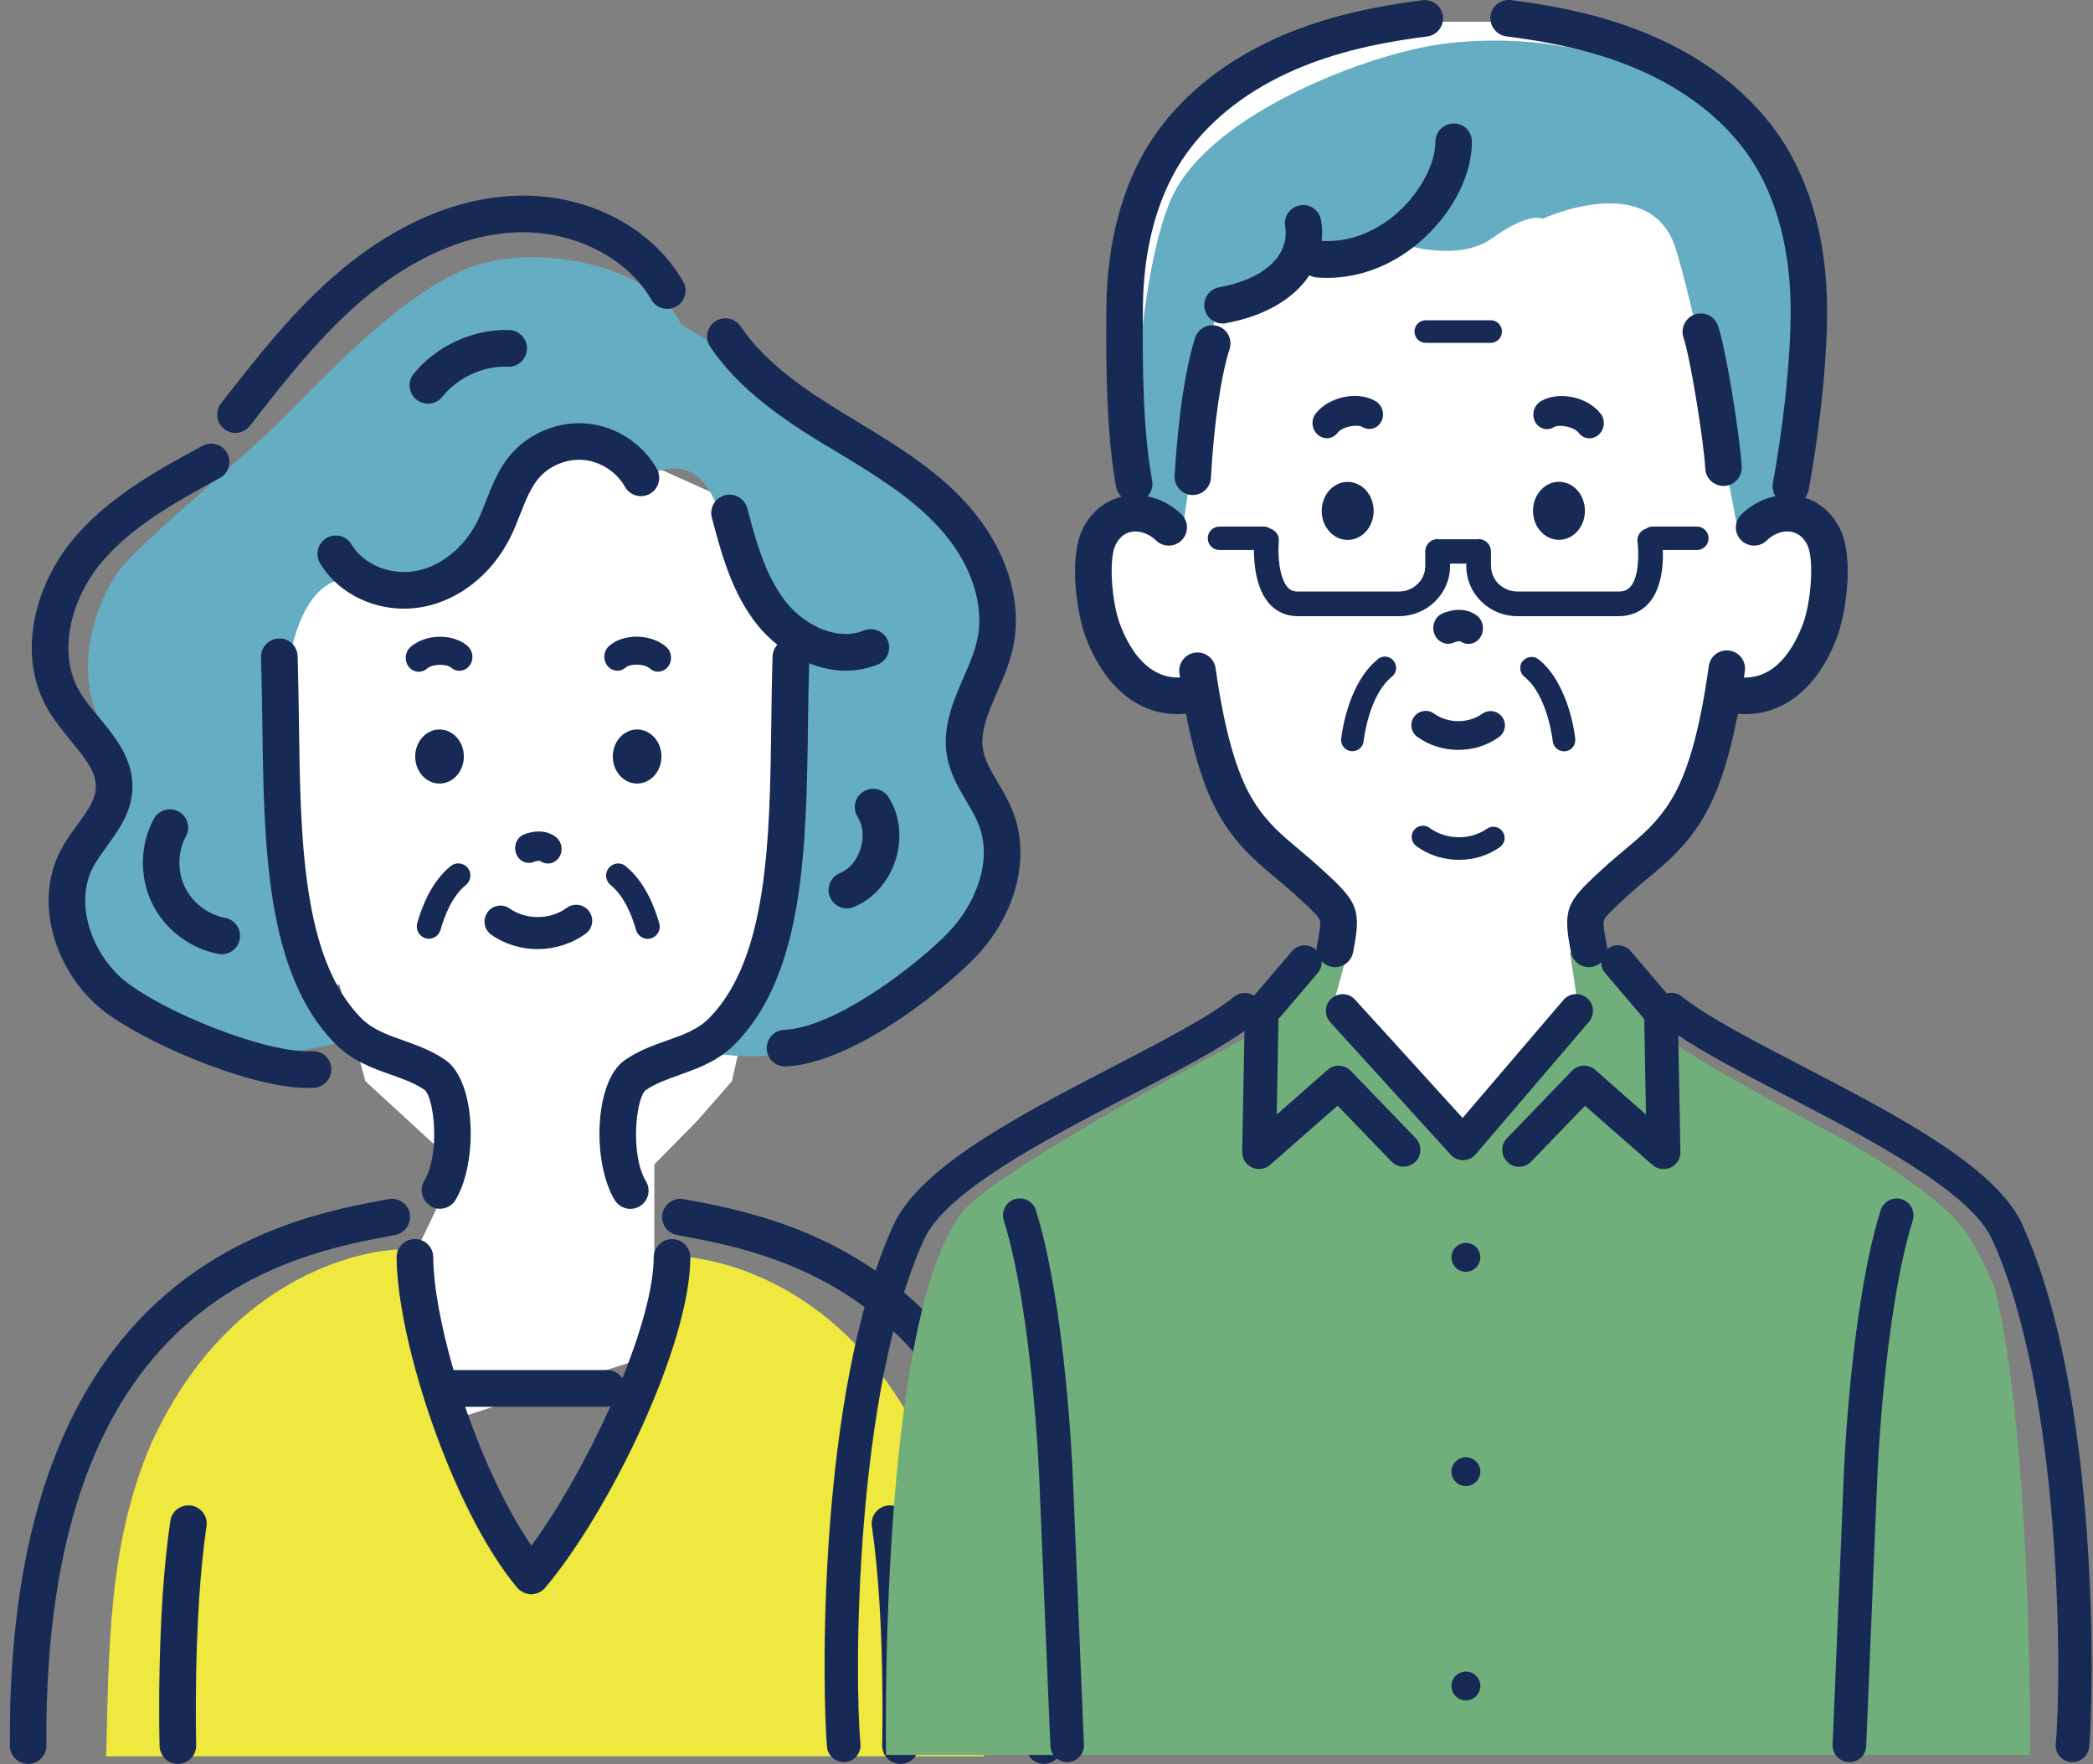
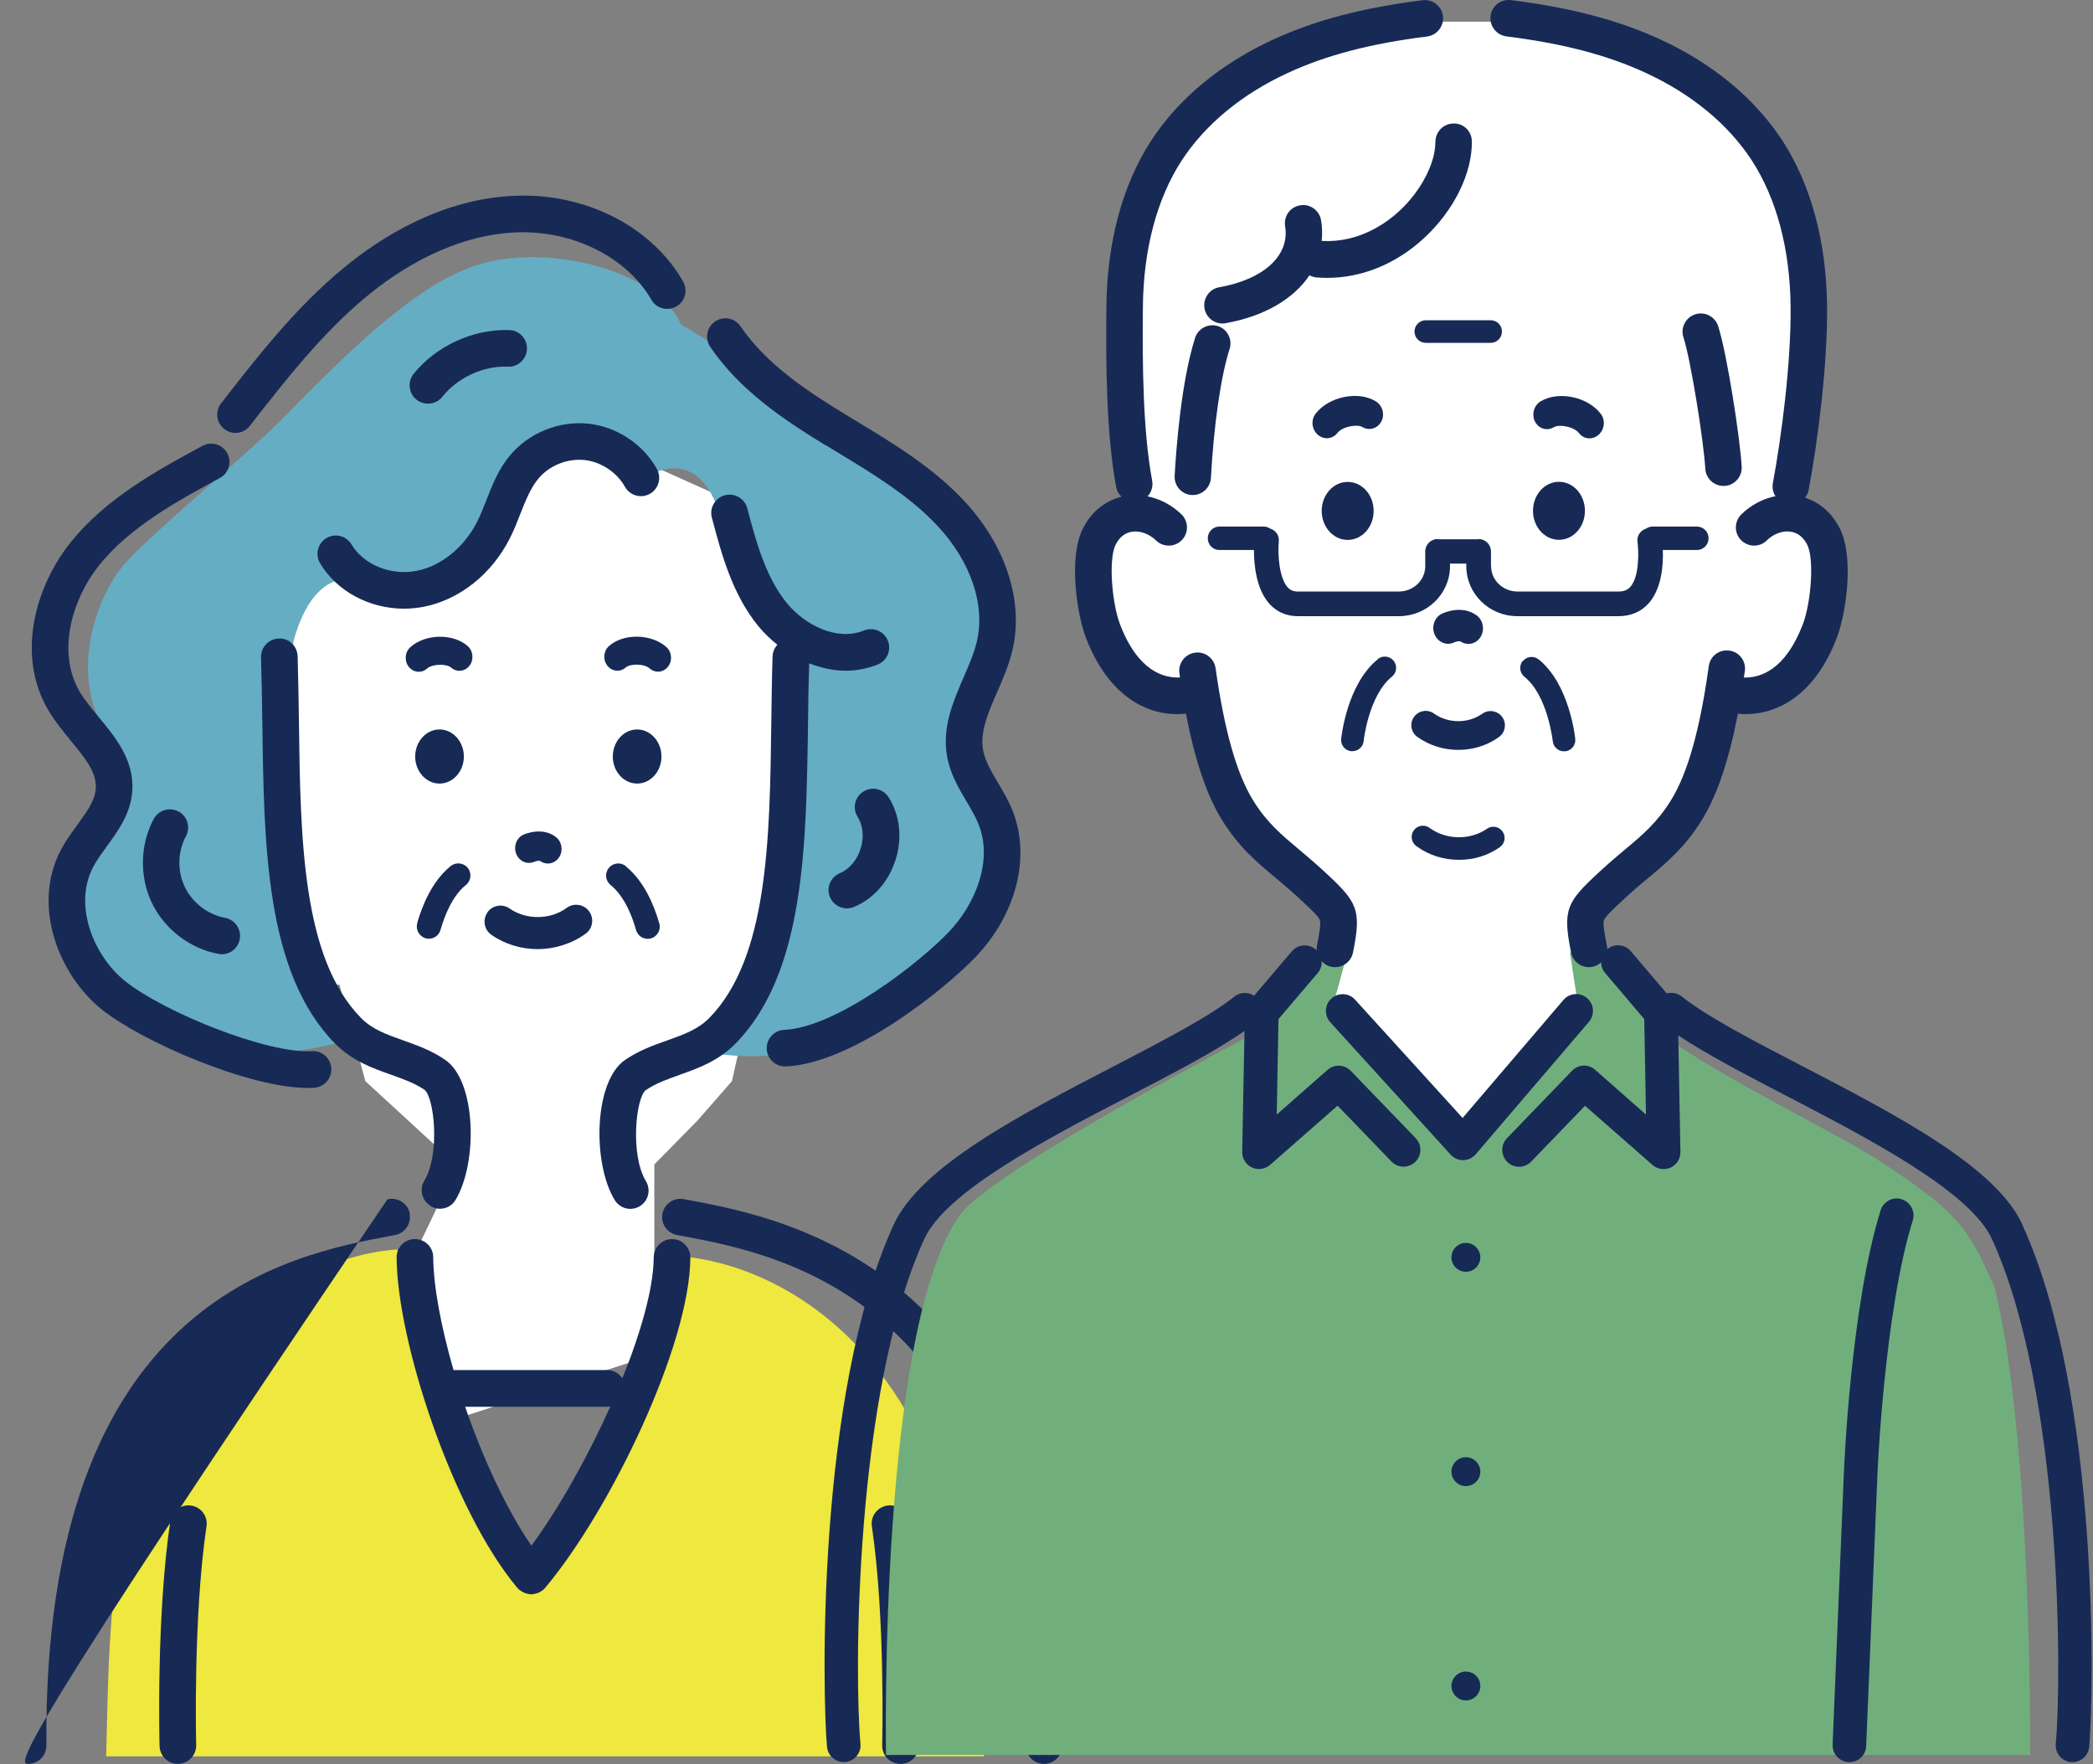
<svg xmlns="http://www.w3.org/2000/svg" width="191" height="161" viewBox="0 0 191 161" fill="none">
  <rect x="0" y="0" width="191" height="161" fill="#808080" stroke="none" />
  <path d="M122.837 83.272L121.35 86.742L112.428 105.082L121.35 112.517L144.647 105.082L145.638 94.177V85.255V83.272L150.595 78.316L154.56 73.855L157.038 62.95H159.517H162.986L164.969 58.984L166.456 54.523V49.567L162.986 46.097L164.969 38.662V28.749L162.986 17.348L157.038 9.417L140.185 1.982H129.281L121.35 2.974L109.454 9.417L104.497 17.348L102.515 28.749L104.497 46.097L101.028 48.08L99.045 52.045L101.028 58.984L104.497 62.95H109.454L112.428 73.855L122.837 83.272Z" fill="white" />
  <path d="M41.605 106.26L40.424 109.06L33.339 123.864L40.424 129.865L58.924 123.864L59.711 115.062V107.86V106.26L63.647 102.259L66.796 98.658L68.764 89.856H70.733H73.488L75.062 86.655L76.243 83.054V79.053L73.488 76.253L75.062 70.251V62.249L73.488 53.047L68.764 46.646L55.381 40.645H46.722L40.424 41.445L30.977 46.646L27.041 53.047L25.466 62.249L27.041 76.253L24.285 77.853L22.711 81.054L24.285 86.655L27.041 89.856H30.977L33.339 98.658L41.605 106.26Z" fill="white" />
  <g clip-path="url(#clip0_189_1306)">
    <path d="M89.796 160.279C89.469 115.332 62.217 114.678 62.217 114.678C62.346 119.912 54.108 138.024 48.774 142.039H48.417C44.63 142.366 37.473 127.744 36.263 114.023C36.263 114.023 21.978 114.281 13.968 131.362C9.735 140.77 9.953 151.248 9.686 160.279H89.796Z" fill="#EFE83E" />
    <path d="M62.118 29.552C60.096 24.853 50.183 22.028 43.392 24.229C36.601 26.429 28.334 35.797 24.666 39.287C20.998 42.776 13.463 49.012 11.263 51.59C9.062 54.157 6.584 60.412 9.062 65.726C11.53 71.04 11.451 71.813 9.161 75.689C6.871 79.565 5.562 85.196 8.259 88.12C10.955 91.045 15.367 94.247 20.125 95.704C24.884 97.161 32.735 94.653 32.735 94.653C32.735 94.653 28.234 90.936 27.293 84.046C26.341 77.146 25.954 61.334 26.866 58.212C27.778 55.089 29.811 51.361 34.301 53.324C38.792 55.277 42.976 51.421 46.207 46.464C49.439 41.508 54.991 38.603 58.827 43.639C58.827 43.639 63.397 40.229 65.598 46.653C67.799 53.077 69.999 57.666 72.21 58.767C72.21 58.767 73.281 75.917 71.368 82.579C69.454 89.24 63.665 95.823 63.665 95.823C63.665 95.823 70.892 97.786 76.681 94.386C82.471 90.985 89.093 89.062 89.826 80.071C90.56 71.079 85.078 71.734 88.557 65.894C92.037 60.056 92.404 54.336 89.777 50.628C87.15 46.92 78.585 41.339 73.717 37.423C68.85 33.508 62.108 29.592 62.108 29.592L62.118 29.552Z" fill="#65ADC3" />
    <path d="M62.504 109.445L62.395 109.425C61.493 109.256 60.621 109.861 60.452 110.763C60.283 111.675 60.888 112.537 61.79 112.706L61.899 112.726C71.486 114.49 93.92 118.634 93.602 159.279C93.602 160.201 94.336 160.954 95.258 160.964H95.268C96.18 160.964 96.933 160.221 96.933 159.309C97.27 115.868 72.001 111.199 62.494 109.445H62.504Z" fill="#172A55" />
-     <path d="M37.403 110.763C37.234 109.861 36.362 109.256 35.46 109.425L35.351 109.445C25.834 111.199 0.565 115.868 0.902 159.309C0.902 160.231 1.655 160.964 2.567 160.964H2.577C3.499 160.964 4.243 160.201 4.233 159.279C3.915 118.644 26.359 114.5 35.936 112.726L36.045 112.706C36.947 112.537 37.552 111.665 37.383 110.763H37.403Z" fill="#172A55" />
+     <path d="M37.403 110.763C37.234 109.861 36.362 109.256 35.46 109.425L35.351 109.445C0.902 160.231 1.655 160.964 2.567 160.964H2.577C3.499 160.964 4.243 160.201 4.233 159.279C3.915 118.644 26.359 114.5 35.936 112.726L36.045 112.706C36.947 112.537 37.552 111.665 37.383 110.763H37.403Z" fill="#172A55" />
    <path d="M62.999 114.758C62.999 113.836 62.266 113.082 61.344 113.072H61.334C60.412 113.072 59.668 113.816 59.658 114.728C59.639 117.533 58.499 121.558 56.794 125.781C56.496 125.325 55.981 125.028 55.396 125.028H41.388C40.248 121.082 39.554 117.375 39.534 114.728C39.534 113.806 38.781 113.072 37.859 113.072H37.849C36.927 113.072 36.184 113.836 36.194 114.758C36.243 122.45 41.309 137.806 47.148 144.825C47.148 144.825 47.158 144.845 47.168 144.845C47.168 144.845 47.178 144.865 47.187 144.874C47.207 144.904 47.237 144.924 47.257 144.944C47.297 144.993 47.336 145.043 47.396 145.083C47.396 145.083 47.415 145.083 47.425 145.102C47.564 145.211 47.713 145.291 47.871 145.36C47.911 145.37 47.941 145.38 47.98 145.4C48.139 145.449 48.308 145.489 48.476 145.489C48.645 145.489 48.813 145.449 48.972 145.4C49.011 145.39 49.041 145.38 49.081 145.37C49.239 145.311 49.388 145.221 49.527 145.112C49.527 145.112 49.547 145.112 49.557 145.093C49.606 145.053 49.646 145.003 49.696 144.954C49.715 144.934 49.745 144.914 49.765 144.884C49.765 144.884 49.785 144.865 49.785 144.855C49.785 144.855 49.785 144.855 49.795 144.845C55.743 137.727 62.95 122.748 62.999 114.777V114.758ZM55.396 128.369C55.505 128.369 55.604 128.359 55.703 128.339C53.611 133.008 50.974 137.677 48.496 141.048C46.196 137.717 44.065 133.058 42.449 128.379H55.396V128.369Z" fill="#172A55" />
    <path d="M39.286 110.068C39.554 110.227 39.851 110.306 40.149 110.306C40.714 110.306 41.269 110.019 41.576 109.493C43.618 106.093 43.469 98.648 40.624 96.715C39.355 95.843 38.037 95.387 36.768 94.931C35.261 94.395 33.963 93.939 32.932 92.879C27.569 87.406 27.42 76.521 27.281 66.003C27.251 63.941 27.221 61.899 27.162 59.887C27.132 58.965 26.369 58.211 25.437 58.271C24.515 58.301 23.791 59.074 23.821 59.996C23.881 61.978 23.91 64.011 23.94 66.043C24.089 77.215 24.247 88.774 30.552 95.208C32.129 96.814 34.002 97.478 35.658 98.063C36.778 98.46 37.829 98.837 38.741 99.451C39.633 100.175 40.178 105.33 38.721 107.749C38.245 108.542 38.503 109.563 39.286 110.039V110.068Z" fill="#172A55" />
    <path d="M62.018 98.083C63.673 97.498 65.557 96.834 67.123 95.228C73.428 88.794 73.577 77.235 73.735 66.063C73.755 64.199 73.785 62.355 73.844 60.531C74.905 60.948 76.025 61.205 77.175 61.205C78.147 61.205 79.128 61.027 80.1 60.64C80.952 60.293 81.368 59.322 81.022 58.459C80.675 57.607 79.703 57.19 78.841 57.537C76.372 58.539 73.428 57.032 71.792 55.019C69.849 52.63 68.967 49.309 68.194 46.385C67.956 45.493 67.044 44.957 66.151 45.195C65.259 45.433 64.724 46.345 64.962 47.237C65.824 50.489 66.796 54.187 69.195 57.131C69.691 57.736 70.285 58.311 70.94 58.836C70.682 59.123 70.513 59.49 70.503 59.907C70.434 61.909 70.414 63.961 70.385 66.013C70.246 76.531 70.097 87.416 64.734 92.888C63.703 93.939 62.404 94.405 60.897 94.941C59.629 95.387 58.32 95.853 57.041 96.725C54.196 98.668 54.037 106.113 56.089 109.503C56.407 110.019 56.952 110.316 57.517 110.316C57.814 110.316 58.112 110.237 58.379 110.078C59.172 109.602 59.42 108.571 58.944 107.788C57.487 105.369 58.032 100.215 58.915 99.491C59.827 98.866 60.888 98.49 62.008 98.093L62.018 98.083Z" fill="#172A55" />
    <path d="M42.686 58.965C41.368 57.785 38.82 57.825 37.452 59.054C36.946 59.5 36.877 60.303 37.303 60.848C37.541 61.146 37.878 61.304 38.215 61.304C38.483 61.304 38.761 61.205 38.979 61.007C39.484 60.561 40.763 60.571 41.16 60.918C41.665 61.364 42.419 61.294 42.835 60.759C43.261 60.224 43.192 59.421 42.686 58.965Z" fill="#172A55" />
    <path d="M60.958 60.839C61.384 60.304 61.315 59.501 60.809 59.045C59.441 57.825 56.894 57.776 55.575 58.955C55.069 59.401 55 60.205 55.426 60.75C55.853 61.285 56.596 61.364 57.102 60.908C57.498 60.561 58.787 60.541 59.283 60.998C59.511 61.196 59.778 61.295 60.046 61.295C60.383 61.295 60.73 61.136 60.958 60.839Z" fill="#172A55" />
    <path d="M40.109 66.568C38.88 66.568 37.889 67.679 37.889 69.037C37.889 70.395 38.88 71.505 40.109 71.505C41.339 71.505 42.33 70.395 42.33 69.037C42.33 67.679 41.339 66.568 40.109 66.568Z" fill="#172A55" />
    <path d="M58.142 66.568C56.913 66.568 55.922 67.679 55.922 69.037C55.922 70.395 56.913 71.505 58.142 71.505C59.372 71.505 60.363 70.395 60.363 69.037C60.363 67.679 59.372 66.568 58.142 66.568Z" fill="#172A55" />
    <path d="M48.754 78.643C48.863 78.594 49.16 78.524 49.279 78.564C49.507 78.732 49.785 78.812 50.042 78.802C50.419 78.782 50.776 78.594 51.014 78.246C51.42 77.642 51.282 76.809 50.717 76.373C49.497 75.441 47.941 76.095 47.772 76.165C47.138 76.452 46.84 77.235 47.108 77.919C47.376 78.603 48.119 78.921 48.754 78.643Z" fill="#172A55" />
    <path d="M44.481 83.273C44.015 83.937 44.184 84.839 44.838 85.305C46.087 86.178 47.584 86.614 49.071 86.614C50.558 86.614 52.164 86.138 53.443 85.206C54.097 84.73 54.236 83.818 53.76 83.164C53.284 82.51 52.372 82.371 51.718 82.847C50.221 83.947 48.03 83.967 46.504 82.906C45.839 82.44 44.937 82.609 44.471 83.263L44.481 83.273Z" fill="#172A55" />
    <path d="M38.078 84.255C37.909 84.84 38.256 85.455 38.841 85.623C38.94 85.653 39.039 85.663 39.139 85.663C39.624 85.663 40.06 85.346 40.199 84.86C40.576 83.541 41.28 81.757 42.519 80.756C42.995 80.369 43.064 79.675 42.688 79.199C42.301 78.723 41.607 78.654 41.131 79.031C39.436 80.399 38.534 82.619 38.068 84.245L38.078 84.255Z" fill="#172A55" />
    <path d="M57.111 79.041C56.635 78.654 55.941 78.733 55.554 79.209C55.168 79.685 55.247 80.379 55.723 80.766C56.962 81.767 57.676 83.551 58.043 84.87C58.181 85.356 58.628 85.673 59.103 85.673C59.203 85.673 59.302 85.663 59.401 85.633C59.986 85.465 60.333 84.86 60.164 84.265C59.698 82.639 58.796 80.419 57.101 79.051L57.111 79.041Z" fill="#172A55" />
    <path d="M57.031 44.422C57.477 45.225 58.498 45.513 59.301 45.067C60.104 44.621 60.392 43.6 59.946 42.797C58.657 40.487 56.208 38.891 53.572 38.653C50.934 38.415 48.238 39.525 46.543 41.557C45.482 42.826 44.917 44.274 44.372 45.672C44.094 46.375 43.837 47.03 43.529 47.644C42.349 49.954 40.238 51.669 38.007 52.095C35.668 52.551 33.18 51.53 32.079 49.687C31.613 48.893 30.582 48.636 29.789 49.102C28.996 49.577 28.738 50.599 29.204 51.392C30.741 53.979 33.735 55.545 36.867 55.545C37.452 55.545 38.047 55.486 38.642 55.377C41.913 54.742 44.858 52.413 46.513 49.151C46.9 48.398 47.197 47.634 47.485 46.891C47.961 45.691 48.407 44.551 49.12 43.689C50.102 42.499 51.728 41.835 53.264 41.974C54.801 42.113 56.278 43.074 57.031 44.422Z" fill="#172A55" />
    <path d="M20.462 39.149C20.769 39.387 21.126 39.506 21.483 39.506C21.979 39.506 22.474 39.288 22.801 38.861C26.033 34.717 29.374 30.425 33.429 27.074C36.512 24.526 41.399 21.433 47.139 21.206C52.274 21.007 57.211 23.476 59.441 27.352C59.897 28.155 60.928 28.422 61.721 27.966C62.524 27.51 62.792 26.489 62.336 25.686C59.471 20.68 53.444 17.607 47.02 17.865C40.338 18.122 34.787 21.612 31.307 24.497C26.965 28.085 23.515 32.517 20.174 36.809C19.609 37.533 19.738 38.584 20.462 39.149Z" fill="#172A55" />
    <path d="M6.443 67.58C7.732 69.136 8.842 70.485 8.743 71.952C8.673 73.052 7.92 74.083 7.058 75.273C6.542 75.977 6.007 76.71 5.571 77.533C2.864 82.629 5.343 88.963 9.308 92.135C12.897 95.02 22.681 99.283 28.094 99.283C28.292 99.283 28.48 99.283 28.669 99.263C29.591 99.204 30.285 98.411 30.235 97.489C30.176 96.567 29.383 95.863 28.461 95.922C24.396 96.18 14.978 92.383 11.4 89.518C8.555 87.238 6.651 82.599 8.515 79.09C8.842 78.475 9.288 77.87 9.754 77.226C10.775 75.818 11.945 74.222 12.074 72.16C12.252 69.365 10.537 67.283 9.011 65.439C8.366 64.656 7.752 63.912 7.296 63.159C5.105 59.471 6.641 54.603 9.011 51.629C11.836 48.08 16.208 45.711 20.064 43.619C20.877 43.183 21.174 42.162 20.738 41.359C20.302 40.546 19.281 40.249 18.478 40.685C14.344 42.925 9.655 45.463 6.403 49.548C3.251 53.513 1.417 59.788 4.44 64.864C5.025 65.845 5.749 66.718 6.443 67.57V67.58Z" fill="#172A55" />
    <path d="M75.302 40.595L76.492 41.319C79.734 43.282 83.075 45.314 85.593 48.03C88.606 51.282 89.934 55.217 89.141 58.548C88.894 59.609 88.428 60.68 87.932 61.82C87 63.971 85.939 66.4 86.435 69.066C86.723 70.633 87.476 71.902 88.2 73.131C88.626 73.855 89.022 74.529 89.3 75.213C90.658 78.613 88.933 82.588 86.614 85.017C83.828 87.942 76.304 93.771 71.565 93.979C70.643 94.018 69.929 94.802 69.969 95.724C70.009 96.616 70.752 97.32 71.634 97.32C71.664 97.32 71.684 97.32 71.714 97.32C77.8 97.042 86.148 90.341 89.032 87.327C92.76 83.421 94.078 78.187 92.403 73.983C92.036 73.061 91.55 72.239 91.075 71.436C90.47 70.415 89.895 69.443 89.716 68.462C89.409 66.796 90.182 65.032 90.995 63.158C91.531 61.939 92.076 60.68 92.393 59.322C93.434 54.9 91.808 49.834 88.041 45.77C85.206 42.707 81.657 40.556 78.227 38.474L77.047 37.76C73.686 35.708 69.919 33.23 67.58 29.78C67.064 29.016 66.023 28.818 65.26 29.334C64.497 29.849 64.299 30.89 64.814 31.653C67.52 35.658 71.644 38.374 75.302 40.615V40.595Z" fill="#172A55" />
    <path d="M16.287 74.054C15.475 73.618 14.463 73.925 14.027 74.738C12.778 77.067 12.709 80.002 13.859 82.391C14.999 84.78 17.328 86.565 19.936 87.05C20.035 87.07 20.144 87.08 20.243 87.08C21.036 87.08 21.73 86.515 21.878 85.712C22.047 84.81 21.452 83.928 20.54 83.759C18.964 83.462 17.556 82.381 16.862 80.934C16.168 79.486 16.208 77.712 16.971 76.304C17.408 75.491 17.1 74.48 16.287 74.044V74.054Z" fill="#172A55" />
    <path d="M39.058 36.839C39.544 36.839 40.029 36.631 40.357 36.215C41.784 34.44 44.104 33.369 46.364 33.459C47.276 33.508 48.059 32.765 48.089 31.843C48.119 30.921 47.395 30.148 46.473 30.118C43.182 30.019 39.831 31.545 37.749 34.113C37.175 34.827 37.283 35.887 37.997 36.462C38.305 36.71 38.681 36.829 39.048 36.829L39.058 36.839Z" fill="#172A55" />
    <path d="M76.641 79.683C75.788 80.04 75.382 81.012 75.739 81.864C76.007 82.509 76.631 82.895 77.285 82.895C77.504 82.895 77.722 82.856 77.93 82.766C79.714 82.023 81.092 80.457 81.727 78.464C82.361 76.471 82.123 74.39 81.092 72.754C80.597 71.971 79.566 71.743 78.782 72.238C77.999 72.734 77.771 73.765 78.267 74.548C78.763 75.331 78.862 76.422 78.534 77.453C78.207 78.494 77.504 79.326 76.641 79.683Z" fill="#172A55" />
    <path d="M17.437 137.39C16.515 137.261 15.672 137.886 15.543 138.798C14.255 147.482 14.552 158.862 14.562 159.338C14.592 160.24 15.325 160.964 16.227 160.964C16.247 160.964 16.257 160.964 16.277 160.964C17.199 160.934 17.922 160.171 17.903 159.249C17.903 159.13 17.605 147.68 18.844 139.283C18.983 138.371 18.349 137.519 17.437 137.39Z" fill="#172A55" />
    <path d="M80.972 137.39C80.06 137.529 79.425 138.371 79.564 139.283C80.803 147.68 80.506 159.13 80.506 159.249C80.476 160.171 81.21 160.944 82.132 160.964C82.151 160.964 82.161 160.964 82.181 160.964C83.083 160.964 83.827 160.25 83.847 159.338C83.856 158.862 84.154 147.482 82.865 138.798C82.726 137.886 81.884 137.261 80.972 137.39Z" fill="#172A55" />
  </g>
  <g clip-path="url(#clip1_189_1306)">
    <path d="M182 117.424C179.531 111.982 178.877 110.842 171.948 106.212C168.23 103.734 158.922 99.292 152.993 95.337C151.06 94.048 147.838 87.01 147.838 87.01L143.268 86.921L144.012 91.798L133.117 104.804L121.399 92.68L123.164 86.227L118.624 87.228L115.293 93.86C115.293 93.86 90.727 106.668 87.674 110.792C80.18 120.904 80.854 159.873 80.854 160.151H185.261C185.261 160.151 185.47 131.442 182.01 117.434L182 117.424Z" fill="#70AF7C" />
-     <path d="M131.502 4.034C125.058 4.877 110.545 10.27 106.966 17.963C103.387 25.656 103.229 46.256 103.229 46.256L108.056 47.326L110.921 28.54C114.421 26.835 117.395 24.149 117.395 24.149C120.755 26.389 124.949 24.01 127.021 21.997C127.021 21.997 132.8 24.178 136.171 21.74C139.541 19.301 140.8 19.955 140.8 19.955C140.8 19.955 150.724 15.375 152.964 22.82C155.204 30.255 158.515 47.961 158.515 47.961L163.165 46.256C163.165 46.256 166.496 27.995 163.849 19.41C161.202 10.825 147.958 1.883 131.492 4.025L131.502 4.034Z" fill="#65ADC3" />
    <path d="M163.422 46.048C163.323 46.048 163.224 46.048 163.115 46.018C162.213 45.85 161.618 44.977 161.787 44.075C162.57 39.872 163.462 33.111 163.403 27.916C163.343 22.712 162.124 18.132 159.873 14.652C157.722 11.351 154.371 8.575 150.168 6.642C146.649 5.016 142.614 3.966 137.469 3.321C136.557 3.202 135.913 2.369 136.022 1.457C136.131 0.545 136.964 -0.099 137.886 0.01C143.378 0.704 147.72 1.844 151.556 3.619C156.324 5.819 160.171 9.011 162.659 12.838C165.256 16.843 166.664 22.038 166.733 27.877C166.793 33.309 165.871 40.328 165.058 44.68C164.909 45.483 164.206 46.038 163.422 46.038V46.048Z" fill="#172A55" />
    <path d="M133.772 113.42C133.048 113.42 132.453 114.015 132.453 114.738C132.453 115.462 133.048 116.057 133.772 116.057C134.495 116.057 135.09 115.462 135.09 114.738C135.09 114.015 134.495 113.42 133.772 113.42Z" fill="#172A55" />
    <path d="M133.772 132.979C133.048 132.979 132.453 133.573 132.453 134.297C132.453 135.021 133.048 135.615 133.772 135.615C134.495 135.615 135.09 135.021 135.09 134.297C135.09 133.573 134.495 132.979 133.772 132.979Z" fill="#172A55" />
    <path d="M133.772 152.537C133.048 152.537 132.453 153.132 132.453 153.856C132.453 154.579 133.048 155.174 133.772 155.174C134.495 155.174 135.09 154.579 135.09 153.856C135.09 153.132 134.495 152.537 133.772 152.537Z" fill="#172A55" />
    <path d="M137.093 65.438C136.676 64.853 135.853 64.715 135.269 65.131C133.99 66.043 132.146 66.033 130.867 65.121C130.282 64.695 129.459 64.834 129.043 65.418C128.617 66.003 128.755 66.826 129.34 67.243C130.441 68.036 131.759 68.432 133.078 68.432C134.396 68.432 135.695 68.046 136.785 67.262C137.37 66.846 137.509 66.023 137.093 65.438Z" fill="#172A55" />
    <path d="M126.059 38.464C126.396 37.81 126.158 36.987 125.533 36.61C123.908 35.639 121.241 36.204 120.051 37.76C119.615 38.335 119.704 39.188 120.26 39.674C120.567 39.941 120.954 40.04 121.31 39.971C121.598 39.912 121.856 39.763 122.054 39.505C122.49 38.93 123.838 38.682 124.324 38.97C124.949 39.337 125.722 39.109 126.049 38.464H126.059Z" fill="#172A55" />
    <path d="M141.812 38.98C142.297 38.692 143.645 38.94 144.082 39.515C144.28 39.773 144.538 39.931 144.825 39.981C145.182 40.05 145.569 39.951 145.876 39.684C146.431 39.198 146.52 38.345 146.084 37.77C144.895 36.204 142.228 35.649 140.602 36.62C139.978 36.987 139.75 37.82 140.077 38.474C140.414 39.129 141.187 39.357 141.802 38.98H141.812Z" fill="#172A55" />
    <path d="M122.985 43.977C121.676 43.977 120.615 45.156 120.615 46.623C120.615 48.091 121.676 49.27 122.985 49.27C124.293 49.27 125.354 48.091 125.354 46.623C125.354 45.156 124.293 43.977 122.985 43.977Z" fill="#172A55" />
    <path d="M142.266 49.261C143.574 49.261 144.635 48.081 144.635 46.614C144.635 45.147 143.574 43.967 142.266 43.967C140.957 43.967 139.896 45.147 139.896 46.614C139.896 48.081 140.957 49.261 142.266 49.261Z" fill="#172A55" />
    <path d="M132.701 58.619C132.82 58.559 133.137 58.49 133.256 58.52C133.504 58.698 133.801 58.777 134.079 58.758C134.475 58.738 134.862 58.52 135.1 58.143C135.516 57.489 135.358 56.596 134.743 56.15C133.414 55.179 131.769 55.912 131.59 56.002C130.916 56.319 130.609 57.171 130.916 57.895C131.224 58.619 132.017 58.946 132.691 58.629L132.701 58.619Z" fill="#172A55" />
    <path d="M135.694 75.629C134.167 76.69 131.967 76.66 130.46 75.55C130.004 75.213 129.359 75.312 129.022 75.768C128.685 76.224 128.785 76.868 129.241 77.205C130.381 78.048 131.759 78.464 133.136 78.464C134.514 78.464 135.764 78.078 136.864 77.314C137.33 76.987 137.449 76.353 137.122 75.887C136.795 75.421 136.16 75.302 135.694 75.629Z" fill="#172A55" />
    <path d="M136.061 51.669V50.321C136.061 49.696 135.555 49.191 134.931 49.191C134.901 49.191 134.881 49.201 134.852 49.211H131.263C131.263 49.211 131.213 49.191 131.194 49.191C130.569 49.191 130.063 49.696 130.063 50.321V51.669C130.063 52.948 128.983 53.979 127.654 53.979H118.405C118.029 53.979 117.751 53.86 117.513 53.602C116.72 52.73 116.591 50.559 116.7 49.389C116.75 48.854 116.403 48.388 115.917 48.239C115.748 48.13 115.56 48.051 115.342 48.051H111.287C110.693 48.051 110.217 48.527 110.217 49.121C110.217 49.716 110.693 50.192 111.287 50.192H114.43C114.43 51.511 114.628 53.771 115.858 55.119C116.522 55.843 117.404 56.229 118.415 56.229H127.664C130.232 56.229 132.324 54.177 132.324 51.669V51.431H133.811V51.669C133.811 54.187 135.902 56.229 138.47 56.229H147.719C148.839 56.229 149.791 55.813 150.485 55.02C151.665 53.652 151.794 51.491 151.744 50.192H154.847C155.442 50.192 155.918 49.716 155.918 49.121C155.918 48.527 155.442 48.051 154.847 48.051H150.792C150.574 48.051 150.386 48.13 150.217 48.239C149.702 48.408 149.355 48.893 149.434 49.449C149.533 50.202 149.642 52.561 148.79 53.543C148.522 53.84 148.195 53.979 147.729 53.979H138.48C137.151 53.979 136.071 52.938 136.071 51.669H136.061Z" fill="#172A55" />
    <path d="M130.986 12.928C131.006 14.861 129.697 17.389 127.734 19.223C126.525 20.353 124.017 22.177 120.616 21.989C120.676 21.384 120.666 20.759 120.557 20.105C120.408 19.203 119.556 18.578 118.644 18.737C117.732 18.886 117.127 19.738 117.276 20.65C117.712 23.297 115.352 25.488 111.268 26.212C110.366 26.37 109.761 27.233 109.92 28.145C110.059 28.948 110.762 29.523 111.556 29.523C111.655 29.523 111.754 29.523 111.853 29.493C115.402 28.859 118.069 27.263 119.496 25.121C119.694 25.23 119.912 25.3 120.15 25.32C120.468 25.339 120.775 25.359 121.092 25.359C124.304 25.359 127.447 24.07 130.014 21.672C132.701 19.163 134.346 15.813 134.317 12.918C134.317 11.996 133.583 11.243 132.641 11.272C131.719 11.272 130.986 12.036 130.996 12.948L130.986 12.928Z" fill="#172A55" />
    <path d="M125.731 60.164C122.926 62.424 122.41 67.232 122.39 67.43C122.331 67.995 122.747 68.501 123.312 68.55C123.352 68.55 123.382 68.55 123.421 68.55C123.937 68.55 124.393 68.154 124.442 67.629C124.442 67.589 124.889 63.475 127.02 61.75C127.466 61.393 127.535 60.749 127.179 60.303C126.822 59.856 126.177 59.787 125.731 60.144V60.164Z" fill="#172A55" />
    <path d="M138.956 60.314C138.599 60.76 138.669 61.404 139.115 61.761C141.246 63.476 141.692 67.6 141.702 67.64C141.752 68.165 142.198 68.562 142.723 68.562C142.753 68.562 142.793 68.562 142.833 68.562C143.398 68.502 143.804 68.007 143.754 67.442C143.735 67.234 143.219 62.435 140.414 60.175C139.968 59.818 139.323 59.888 138.966 60.334L138.956 60.314Z" fill="#172A55" />
    <path d="M111.149 29.76C110.267 29.482 109.335 29.968 109.058 30.84C107.789 34.825 107.333 40.972 107.194 43.42C107.144 44.342 107.848 45.126 108.76 45.175C108.79 45.175 108.82 45.175 108.849 45.175C109.722 45.175 110.455 44.491 110.505 43.599C110.773 38.741 111.407 34.35 112.21 31.842C112.488 30.969 112.002 30.027 111.129 29.75L111.149 29.76Z" fill="#172A55" />
    <path d="M155.619 42.776C155.669 43.658 156.403 44.343 157.275 44.343C157.305 44.343 157.344 44.343 157.374 44.343C158.296 44.293 158.99 43.5 158.94 42.588C158.792 39.951 157.592 32.218 156.789 29.75C156.502 28.878 155.56 28.402 154.688 28.689C153.815 28.977 153.339 29.919 153.627 30.791C154.281 32.783 155.481 40.258 155.619 42.786V42.776Z" fill="#172A55" />
    <path d="M129.082 30.256C129.082 30.821 129.538 31.287 130.113 31.287H136.031C136.596 31.287 137.062 30.831 137.062 30.256C137.062 29.681 136.606 29.225 136.031 29.225H130.113C129.548 29.225 129.082 29.681 129.082 30.256Z" fill="#172A55" />
    <path d="M133.532 105.866C133.968 105.866 134.385 105.668 134.672 105.331L145.002 93.246C145.547 92.602 145.478 91.63 144.833 91.085C144.189 90.53 143.217 90.609 142.672 91.254L133.473 102.02L123.658 91.224C123.093 90.599 122.122 90.55 121.497 91.125C120.873 91.69 120.823 92.661 121.398 93.286L132.382 105.37C132.67 105.688 133.086 105.876 133.512 105.876H133.532V105.866Z" fill="#172A55" />
    <path d="M123.262 97.716C122.697 97.131 121.766 97.092 121.151 97.627L116.511 101.711L116.67 92.998L120.259 88.784C120.516 88.477 120.635 88.09 120.616 87.714C120.844 87.972 121.151 88.16 121.518 88.229C121.627 88.249 121.736 88.259 121.845 88.259C122.618 88.259 123.312 87.714 123.471 86.921C124.264 82.985 123.877 82.321 120.863 79.545L120.526 79.238C119.832 78.603 119.168 78.048 118.534 77.513C116.977 76.204 115.619 75.084 114.37 73.062C112.853 70.623 111.733 66.668 110.93 60.977C110.801 60.065 109.959 59.431 109.047 59.56C108.135 59.688 107.5 60.531 107.629 61.443C107.649 61.572 107.669 61.691 107.689 61.82C106.221 61.899 103.852 61.265 102.216 56.992C101.473 55.059 101.136 51.034 101.81 49.706C102.157 49.022 102.653 48.625 103.287 48.526C104.021 48.407 104.863 48.705 105.498 49.319C106.152 49.964 107.213 49.944 107.847 49.289C108.492 48.635 108.472 47.574 107.817 46.94C106.935 46.087 105.855 45.522 104.724 45.294C105.071 44.918 105.24 44.402 105.141 43.857C104.298 39.316 104.239 33.259 104.298 27.926C104.358 22.721 105.577 18.142 107.827 14.662C109.979 11.361 113.329 8.585 117.533 6.652C121.052 5.026 125.087 3.975 130.232 3.331C131.144 3.212 131.788 2.379 131.679 1.467C131.56 0.555 130.737 -0.089 129.815 0.02C124.323 0.714 119.981 1.854 116.145 3.628C111.376 5.829 107.53 9.021 105.042 12.848C102.444 16.853 101.037 22.047 100.967 27.886C100.908 33.378 100.967 39.644 101.859 44.462C101.929 44.809 102.107 45.096 102.345 45.334C100.838 45.701 99.599 46.702 98.836 48.199C97.478 50.856 98.271 56.04 99.094 58.192C101.076 63.356 104.437 65.171 107.431 65.171C107.698 65.171 107.966 65.151 108.224 65.121C109.047 69.384 110.127 72.596 111.515 74.826C113.052 77.305 114.668 78.653 116.373 80.08C116.967 80.586 117.592 81.102 118.246 81.696L118.583 82.004C119.575 82.925 120.298 83.58 120.437 83.957C120.566 84.294 120.398 85.166 120.179 86.276C120.15 86.435 120.15 86.584 120.16 86.742C120.12 86.703 120.09 86.663 120.051 86.633C119.406 86.088 118.435 86.167 117.889 86.812L114.44 90.866C113.904 90.509 113.181 90.519 112.645 90.945C110.335 92.789 106.112 94.98 101.641 97.3C92.947 101.811 83.956 106.48 81.527 111.813C74.439 127.387 75.064 154.986 75.47 159.407C75.539 160.2 76.213 160.795 76.997 160.795C77.046 160.795 77.096 160.795 77.135 160.795C77.978 160.716 78.603 159.972 78.523 159.13C77.958 153.023 77.968 127.04 84.343 113.072C86.335 108.7 95.624 103.882 103.079 100.006C107.123 97.905 110.97 95.902 113.567 94.078L113.359 105.122C113.349 105.726 113.696 106.281 114.251 106.539C114.459 106.638 114.677 106.678 114.896 106.678C115.262 106.678 115.619 106.549 115.907 106.301L122.063 100.899L126.98 105.994C127.565 106.609 128.536 106.619 129.151 106.034C129.756 105.449 129.776 104.477 129.191 103.863L123.253 97.706L123.262 97.716Z" fill="#172A55" />
-     <path d="M94.534 110.445C94.286 109.632 93.424 109.186 92.611 109.434C91.798 109.681 91.352 110.544 91.6 111.357C94.207 119.704 94.822 134.544 94.831 134.703L95.853 159.338C95.882 160.16 96.566 160.805 97.379 160.805C97.399 160.805 97.419 160.805 97.448 160.805C98.291 160.765 98.955 160.051 98.916 159.209L97.895 134.574C97.865 133.949 97.25 119.178 94.534 110.445Z" fill="#172A55" />
    <path d="M184.587 111.802C182.158 106.479 173.167 101.81 164.473 97.289C160.002 94.969 155.779 92.779 153.469 90.935C153.072 90.618 152.557 90.528 152.101 90.657L148.82 86.801C148.274 86.156 147.313 86.077 146.668 86.622C146.668 86.513 146.668 86.394 146.639 86.285C146.411 85.135 146.252 84.303 146.381 83.966C146.52 83.599 147.243 82.935 148.235 82.013L148.572 81.705C149.216 81.111 149.841 80.585 150.445 80.09C152.151 78.662 153.766 77.314 155.303 74.835C156.691 72.605 157.771 69.393 158.594 65.13C158.822 65.15 159.05 65.17 159.288 65.17C162.282 65.17 165.653 63.366 167.625 58.191C168.448 56.04 169.241 50.865 167.883 48.198C167.05 46.572 165.672 45.522 163.987 45.244C162.203 44.947 160.309 45.581 158.911 46.939C158.257 47.584 158.237 48.634 158.882 49.289C159.526 49.943 160.577 49.963 161.231 49.318C161.856 48.704 162.698 48.396 163.442 48.525C164.076 48.634 164.572 49.031 164.919 49.705C165.593 51.033 165.256 55.068 164.513 56.991C162.907 61.175 160.617 61.869 159.139 61.829C159.169 61.631 159.199 61.452 159.229 61.244C159.358 60.332 158.723 59.489 157.811 59.37C156.899 59.242 156.056 59.876 155.937 60.788C155.134 66.588 154.004 70.602 152.468 73.061C151.209 75.083 149.861 76.213 148.304 77.512C147.67 78.047 147.005 78.603 146.312 79.237L145.974 79.544C142.961 82.32 142.584 82.974 143.367 86.92C143.526 87.713 144.22 88.258 144.993 88.258C145.102 88.258 145.211 88.248 145.32 88.228C145.628 88.169 145.895 88.02 146.113 87.822C146.113 88.159 146.232 88.506 146.47 88.784L150.049 92.997L150.207 101.711L145.568 97.626C144.953 97.081 144.022 97.121 143.456 97.716L137.518 103.872C136.933 104.476 136.953 105.448 137.558 106.043C138.163 106.628 139.134 106.618 139.729 106.003L144.646 100.908L150.802 106.31C151.09 106.558 151.447 106.687 151.813 106.687C152.032 106.687 152.25 106.638 152.458 106.548C153.013 106.291 153.36 105.735 153.35 105.131L153.152 94.484C155.729 96.209 159.288 98.062 163.045 100.015C170.5 103.892 179.789 108.709 181.782 113.081C188.166 127.049 188.166 153.032 187.601 159.139C187.521 159.982 188.146 160.725 188.989 160.804C189.038 160.804 189.088 160.804 189.127 160.804C189.911 160.804 190.575 160.21 190.654 159.416C191.061 154.985 191.685 127.396 184.567 111.802H184.587Z" fill="#172A55" />
    <path d="M173.543 109.434C172.74 109.186 171.877 109.632 171.62 110.445C168.894 119.178 168.279 133.949 168.259 134.574L167.238 159.209C167.198 160.051 167.863 160.765 168.705 160.805C168.725 160.805 168.745 160.805 168.775 160.805C169.587 160.805 170.272 160.16 170.301 159.338L171.322 134.703C171.322 134.554 171.947 119.704 174.554 111.367C174.802 110.554 174.356 109.701 173.543 109.444V109.434Z" fill="#172A55" />
  </g>
  <defs>
    <clipPath id="clip0_189_1306">
      <rect width="96.051" height="143.12" fill="white" transform="translate(0.902 17.844)" />
    </clipPath>
    <clipPath id="clip1_189_1306">
      <rect width="115.65" height="160.805" fill="white" transform="translate(75.252)" />
    </clipPath>
  </defs>
</svg>